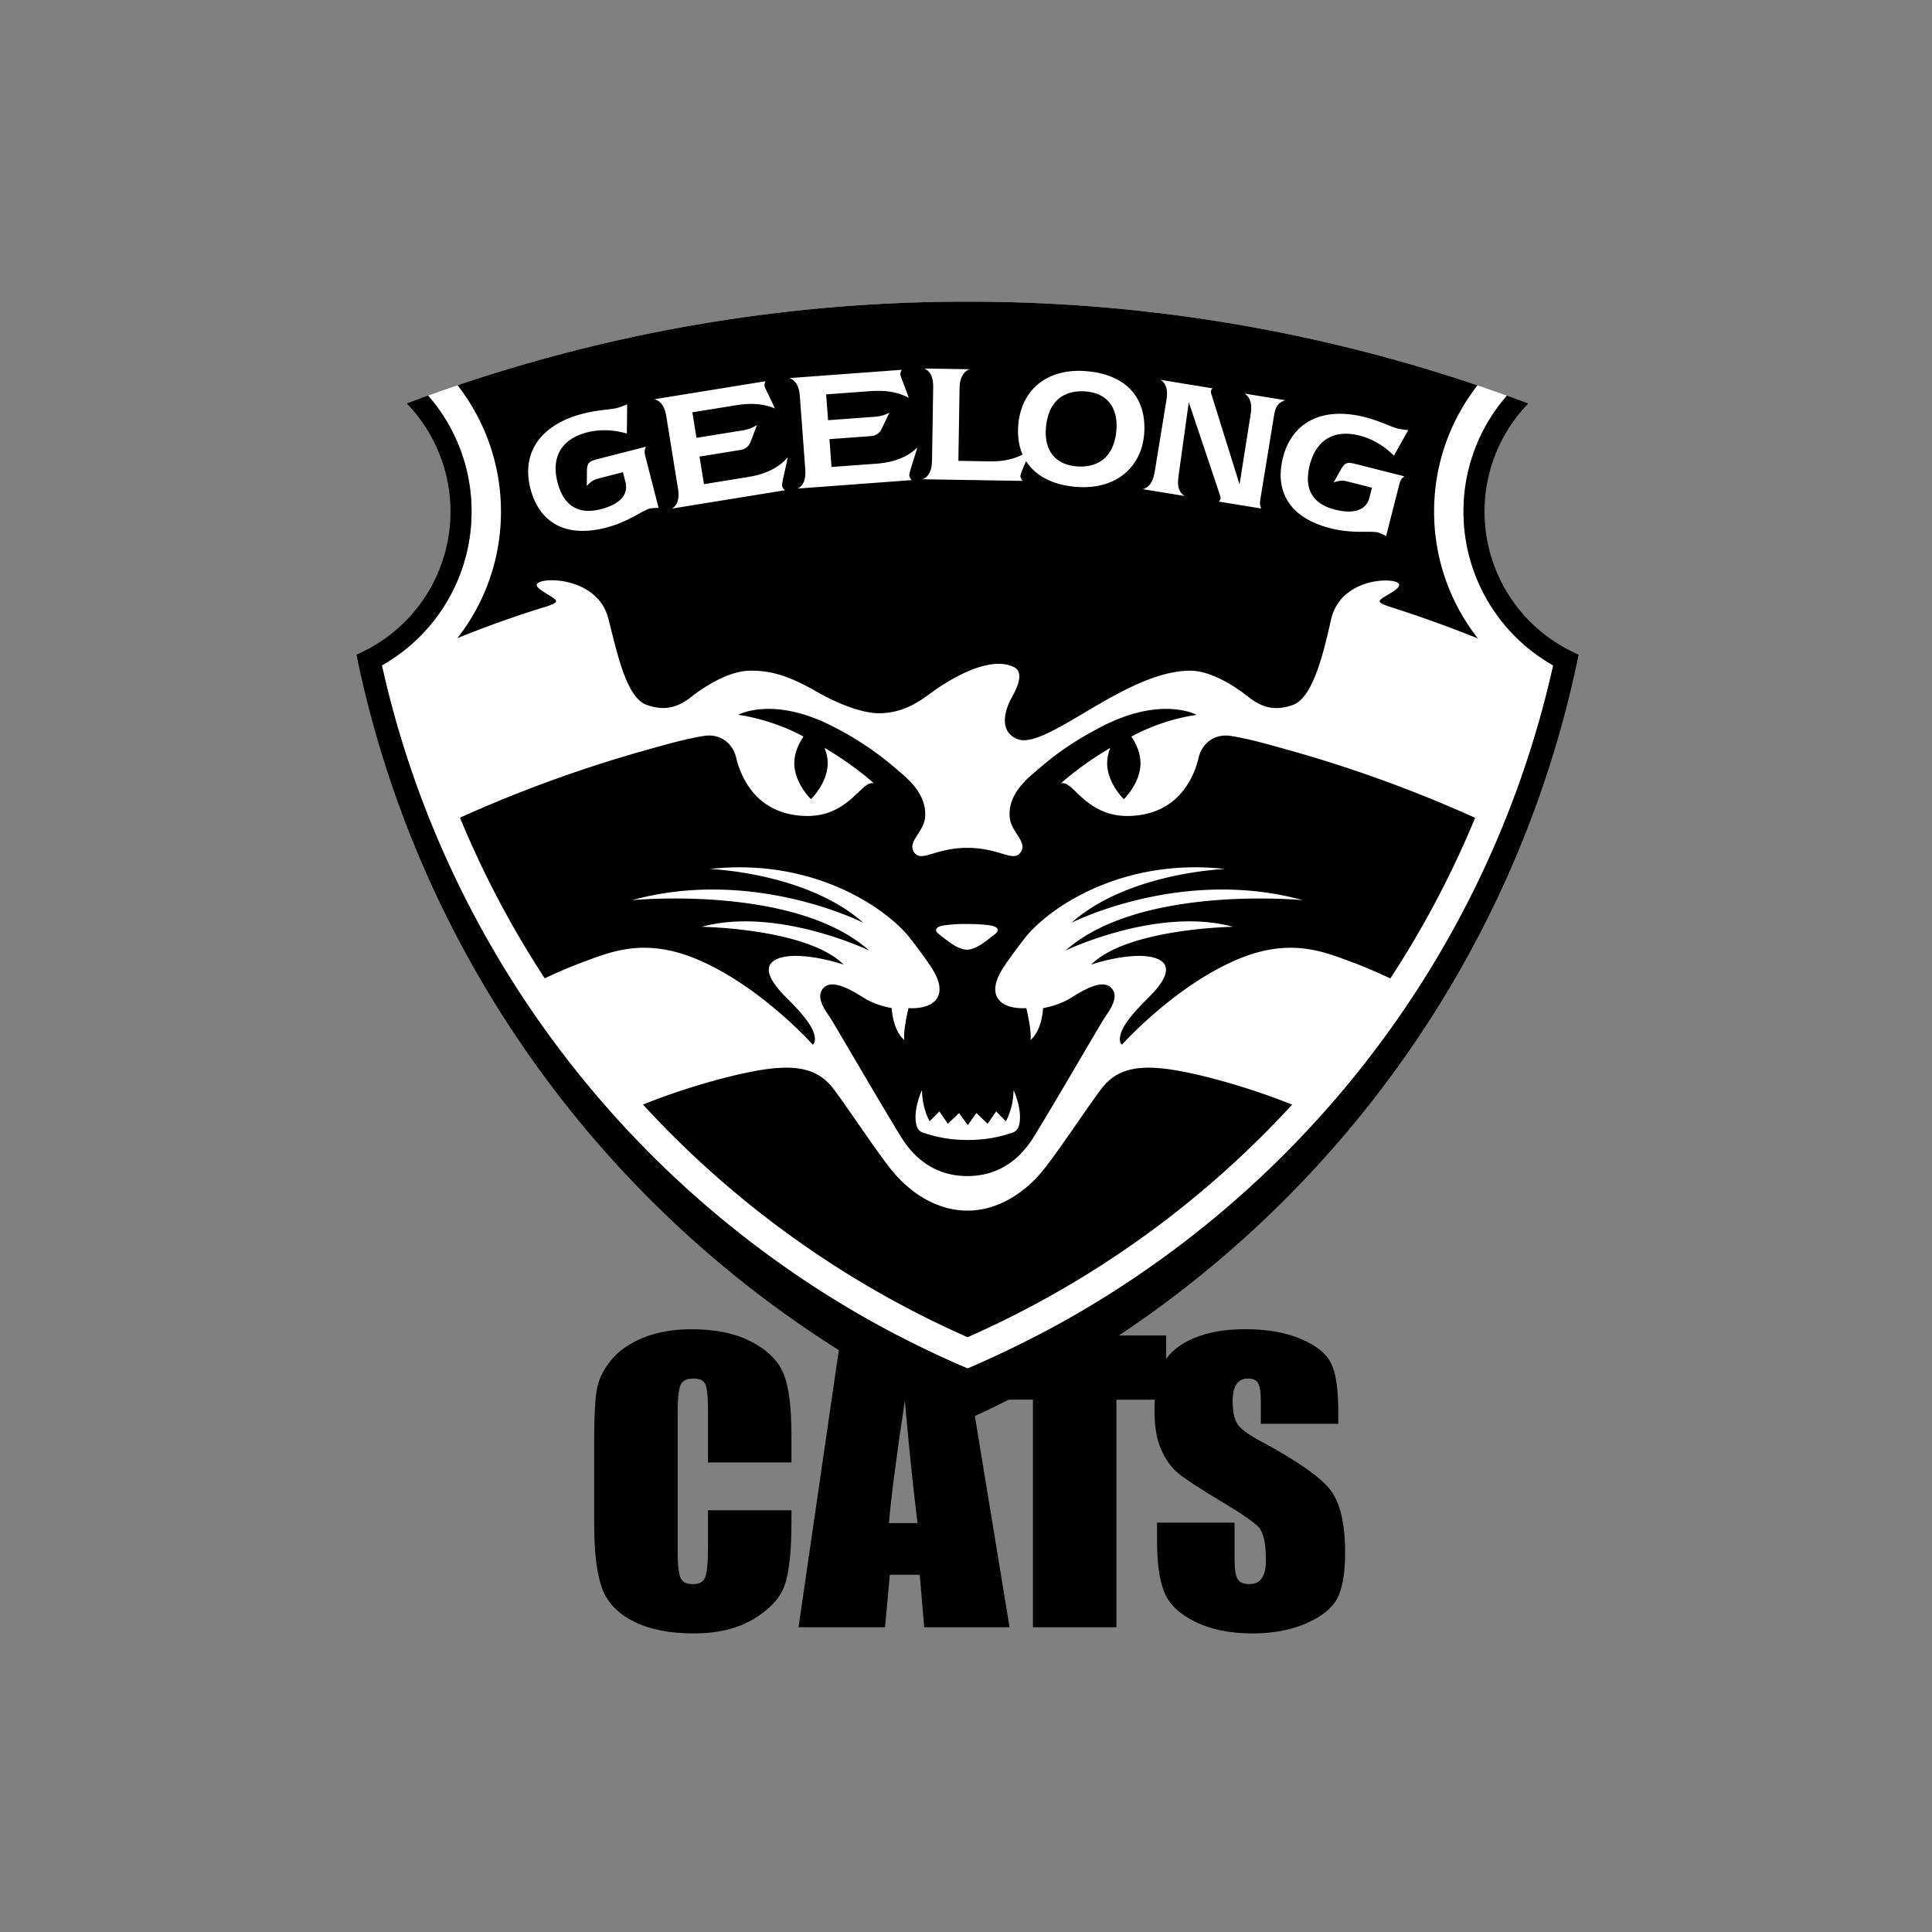
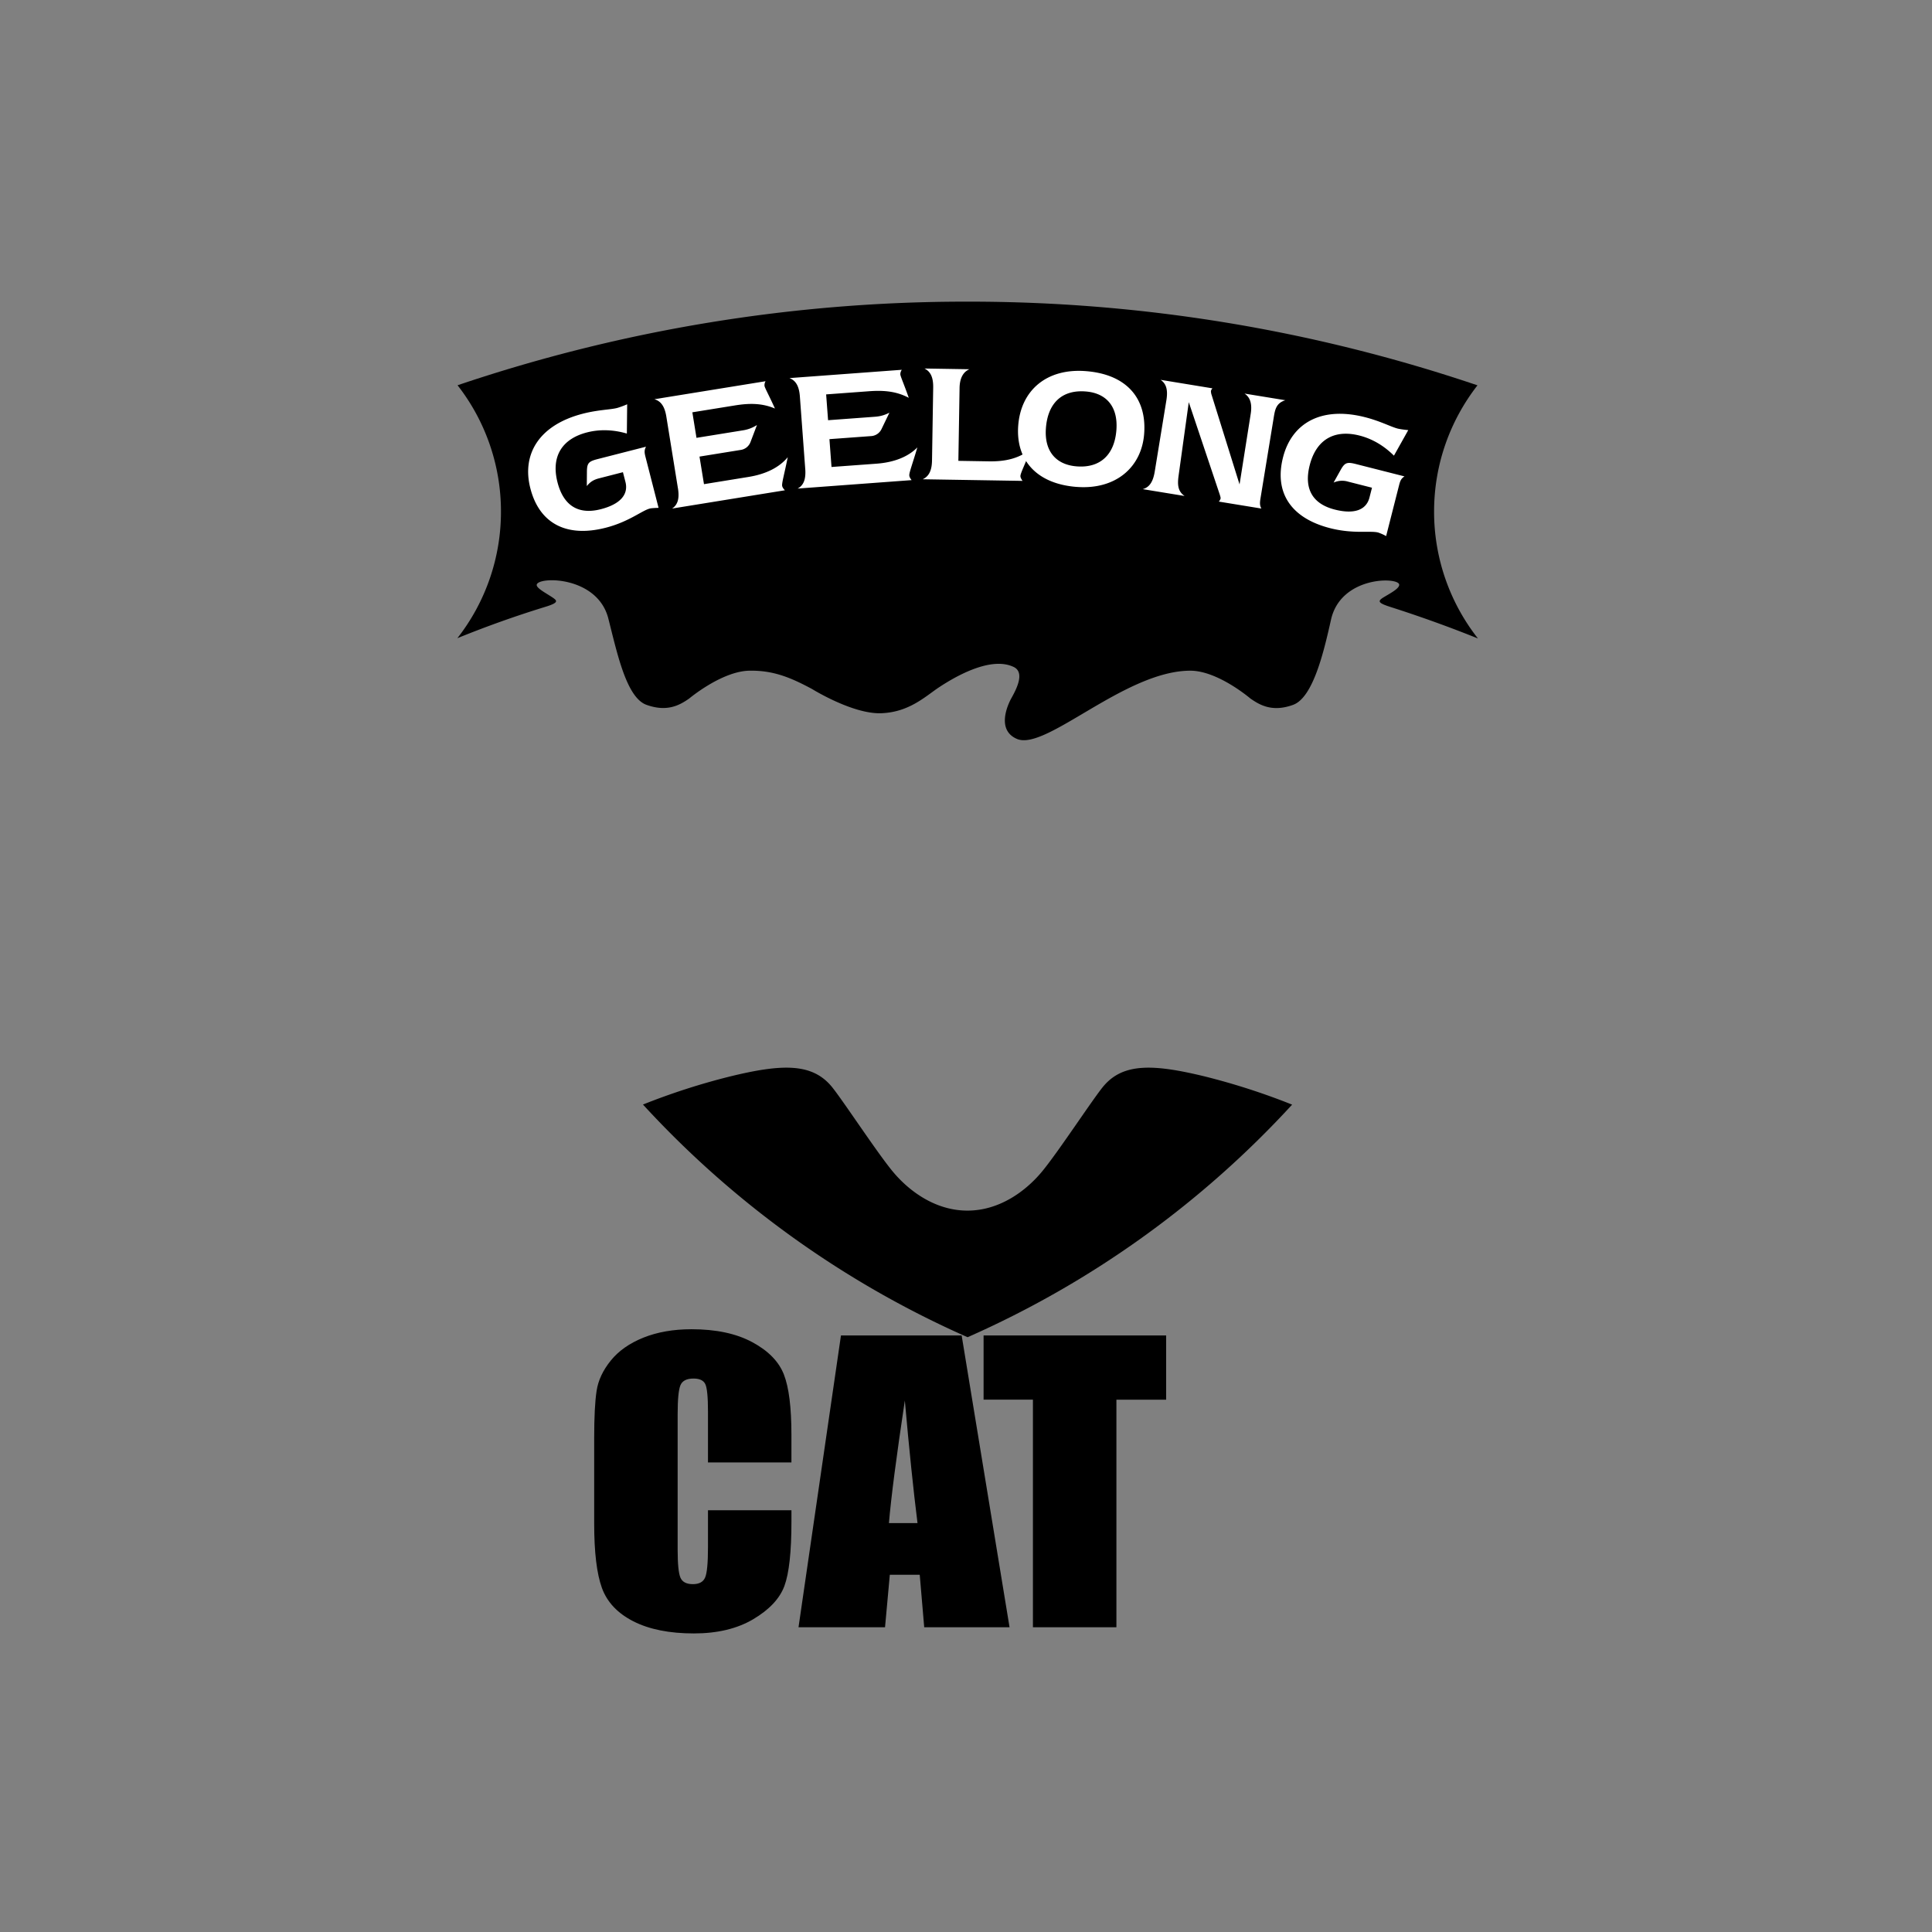
<svg xmlns="http://www.w3.org/2000/svg" width="100" height="100" fill="none">
  <rect width="100%" height="100%" fill="#808080" stroke="none" />
  <path fill-rule="evenodd" clip-rule="evenodd" d="M40.965 75.697h-4.32v-2.628c0-.764-.047-1.242-.14-1.43-.092-.19-.294-.286-.61-.286-.355 0-.58.117-.676.347-.095.23-.144.728-.144 1.493v7.026c0 .735.049 1.215.144 1.439.096.225.311.337.646.337.322 0 .532-.113.63-.339.1-.224.15-.752.15-1.582V78.17h4.32v.59c0 1.565-.122 2.674-.364 3.329-.243.654-.78 1.227-1.612 1.72-.83.492-1.856.737-3.072.737-1.265 0-2.309-.208-3.13-.625-.82-.416-1.364-.994-1.632-1.73-.267-.738-.4-1.847-.4-3.329v-4.414c0-1.089.04-1.905.124-2.45.08-.545.326-1.068.733-1.573.407-.504.971-.9 1.693-1.19.721-.288 1.55-.434 2.489-.434 1.27 0 2.321.224 3.149.672.827.446 1.372 1.004 1.631 1.671.261.669.39 1.707.39 3.116v1.437zm6.525 3.137c-.215-1.71-.433-3.825-.656-6.344-.435 2.893-.71 5.007-.823 6.344h1.479zm2.285-9.712l2.479 15.104h-4.417l-.232-2.718h-1.548l-.248 2.718h-4.478l2.197-15.104h6.247zm10.584 0v3.325h-2.574v11.779h-4.321v-11.78H50.91v-3.324h9.448z" fill="color(display-p3 0 .133 .267)" />
-   <path fill-rule="evenodd" clip-rule="evenodd" d="M69.27 73.696h-4.01V72.57c0-.524-.052-.858-.154-1.002-.102-.144-.274-.216-.514-.216-.261 0-.457.097-.59.29-.134.194-.2.488-.2.881 0 .507.073.887.223 1.144.14.255.547.563 1.217.923 1.925 1.035 3.135 1.885 3.634 2.551.5.666.748 1.74.748 3.221 0 1.077-.139 1.872-.415 2.382-.277.512-.813.939-1.606 1.284-.792.345-1.717.518-2.77.518-1.155 0-2.142-.198-2.958-.598-.818-.398-1.353-.906-1.606-1.522-.253-.617-.38-1.49-.38-2.625v-.99H63.9v1.844c0 .569.058.932.17 1.095.113.164.313.243.601.243.29 0 .502-.102.643-.308.14-.206.211-.512.211-.917 0-.891-.133-1.475-.4-1.749-.27-.275-.946-.731-2.02-1.37-1.076-.646-1.789-1.115-2.137-1.407-.349-.293-.638-.698-.868-1.214-.229-.516-.343-1.177-.343-1.98 0-1.158.162-2.003.488-2.539.324-.535.85-.954 1.575-1.256.725-.302 1.601-.454 2.628-.454 1.121 0 2.077.165 2.868.496.79.33 1.313.745 1.57 1.247.256.502.384 1.353.384 2.557v.596z" fill="color(display-p3 0 .133 .267)" />
-   <path fill-rule="evenodd" clip-rule="evenodd" d="M19.767 34.44c3.66 16.44 15.127 29.936 30.313 36.393 15.185-6.457 26.652-19.953 30.313-36.392a9.142 9.142 0 01-4.642-7.96 9.11 9.11 0 012.246-6.001 82.032 82.032 0 00-27.92-4.867 82.043 82.043 0 00-27.918 4.864 9.107 9.107 0 012.249 6.004 9.142 9.142 0 01-4.641 7.96z" fill="#fff" />
-   <path fill-rule="evenodd" clip-rule="evenodd" d="M76.84 26.481a8.03 8.03 0 012.261-5.595 81.45 81.45 0 00-1.103-.406 9.106 9.106 0 00-2.247 6.001 9.141 9.141 0 004.642 7.96C76.732 50.88 65.264 64.376 50.08 70.833 34.895 64.376 23.427 50.88 19.766 34.441a9.141 9.141 0 004.642-7.96 9.11 9.11 0 00-2.248-6.004c-.37.133-.738.268-1.104.407a8.06 8.06 0 01-2.605 12.999c3.613 17.68 15.596 32.316 31.629 39.585 16.032-7.27 28.016-21.904 31.629-39.586a8.059 8.059 0 01-4.87-7.401z" fill="color(display-p3 0 .133 .267)" />
  <path fill-rule="evenodd" clip-rule="evenodd" d="M28.616 30.937c-.323-.223-.887-.502-.833-.683.126-.421 3.145-.433 3.704 1.76.46 1.804.938 4.095 1.974 4.468 1.09.392 1.742 0 2.213-.328 0 0 1.68-1.41 3.109-1.439 1.257-.023 2.153.363 3.242.944 0 0 2.098 1.306 3.573 1.258 1.476-.049 2.322-.895 3.024-1.355.701-.46 2.616-1.63 3.846-1.04.605.29.12 1.186-.122 1.62-.163.295-.804 1.636.292 2.105 1.49.639 5.587-3.532 8.973-3.532 1.43 0 3.109 1.44 3.109 1.44.471.327 1.124.725 2.213.327 1.032-.38 1.585-2.733 1.96-4.409.508-2.264 3.496-2.214 3.529-1.814.017.195-.432.433-.766.633-.357.213-.377.306.322.527a65.958 65.958 0 014.52 1.628 10.61 10.61 0 01-2.27-6.566c0-2.462.84-4.73 2.246-6.536a82.079 82.079 0 00-26.398-4.332 82.102 82.102 0 00-26.393 4.328 10.615 10.615 0 012.247 6.54 10.61 10.61 0 01-2.257 6.552 54.942 54.942 0 014.523-1.614c.731-.22.656-.32.42-.482zm28.525 25.255c-.506.583-2.4 3.49-3.237 4.485-.85 1.009-2.2 1.984-3.83 1.984-1.632 0-2.981-.975-3.832-1.984-.837-.994-2.73-3.902-3.237-4.485-1.014-1.169-2.554-1.127-5.233-.471a34.952 34.952 0 00-4.492 1.45 50.462 50.462 0 0016.802 12.043A50.444 50.444 0 0066.88 57.176a35.051 35.051 0 00-4.506-1.456c-2.68-.654-4.22-.697-5.233.472z" fill="color(display-p3 0 .133 .267)" />
-   <path fill-rule="evenodd" clip-rule="evenodd" d="M51.546 48.311c-.474.375-1.027.845-1.499.845-.47 0-1.024-.47-1.497-.845-.174-.144-.142-.343.29-.41a8.005 8.005 0 011.207-.075c.533 0 .916.03 1.21.075.43.067.462.266.289.41zm.015 9.215l.501.508s.382-.611.4-1.61c0 0 .424.89.314 1.663-.018.128-.06.441-.375.54-.314.099-1.076.378-2.31.378-1.233 0-1.996-.28-2.31-.377-.315-.1-.356-.413-.374-.54-.111-.773.314-1.663.314-1.663.018.998.399 1.609.399 1.609l.502-.508.44.641.582-.556.447.626.447-.626.581.556.442-.641zm15.297-18.658c-1.329-.373-2.15-.612-3.147-.775-.818-.135-1.486.361-1.663 1.101-.257 1.077-.998 2.653-2.964 2.98-2.8.467-3.477-1.847-4.175-1.625 0 0 1-.927 2.56-1.839a2.18 2.18 0 00-.163.795c0 1.028.864 1.862.864 1.862s.862-.834.862-1.862c0-.548-.244-1.04-.473-1.38A10.371 10.371 0 0161.937 37s-1.848-1.031-5.054.68c-.87.465-1.913 1.05-3.3 2.267-.33.29-1.482 1.17-1.31 2.43.1.73.963 1.237.527 1.777-.38.472-1.095-.27-2.727-.27s-2.346.742-2.728.27c-.436-.54.427-1.048.527-1.777.172-1.26-.98-2.14-1.31-2.43a16.04 16.04 0 00-3.3-2.267c-3.206-1.711-5.054-.68-5.054-.68s1.682.196 3.379 1.124c-.23.34-.474.832-.474 1.38 0 1.028.863 1.862.863 1.862s.864-.834.864-1.862c0-.285-.068-.553-.163-.795 1.56.912 2.56 1.84 2.56 1.84-.699-.223-1.376 2.091-4.175 1.625-1.967-.328-2.707-1.904-2.965-2.98-.176-.74-.845-1.237-1.663-1.102-.997.163-1.817.402-3.146.775a68.163 68.163 0 00-9.48 3.456 50.17 50.17 0 004.388 8.315 25.704 25.704 0 011.885-.806c1.573-.579 3.384-1.396 6.343-.028 3.136 1.45 5.648 4.269 5.648 4.269.176-.112.123-.513-.049-.843-.303-.585-.985-1.257-1.36-1.634-1.92-1.919-.161-2.125.534-2.119 1.217.01 2.474.454 2.474.454-1.876-1.879-7.348-1.96-7.348-1.96 3.888-1.063 8.664 1.225 8.664 1.225-3.853-3.425-12.272-2.604-12.272-2.604 6.278-1.73 11.971 1.17 11.971 1.17-2.936-2.607-7.952-2.783-7.952-2.783 5.391-.602 9.197 2.061 10.386 3.6.939 1.219 1.178 1.63 1.26 1.786.091.172.483.895.048 1.402-.435.508-1.403.411-1.403.411s-.29 1.186-.218 1.646c0 0-.557-.363-.653-1.646 0 0-.774-.12-1.402-.507-.63-.386-1.622-1.016-2.106-.556-.483.459.073 1.185.316 1.548.241.363 3.337 5.703 3.833 6.423.586.852 1.596 1.787 3.278 1.787 1.681 0 2.69-.935 3.278-1.787.496-.72 3.591-6.06 3.833-6.423.242-.363.799-1.09.315-1.548-.484-.46-1.476.17-2.105.556-.628.387-1.403.508-1.403.508-.096 1.282-.653 1.645-.653 1.645.073-.46-.217-1.646-.217-1.646s-.968.097-1.403-.41c-.436-.508-.045-1.231.048-1.403.082-.157.32-.567 1.26-1.785 1.188-1.54 4.994-4.203 10.386-3.602 0 0-5.017.177-7.952 2.784 0 0 5.693-2.9 11.971-1.17 0 0-8.42-.82-12.273 2.604 0 0 4.777-2.288 8.664-1.225 0 0-5.471.081-7.347 1.96 0 0 1.257-.443 2.474-.454.695-.006 2.454.2.534 2.12-.375.376-1.057 1.048-1.36 1.633-.173.33-.226.731-.049.843 0 0 2.511-2.818 5.648-4.269 2.959-1.368 4.77-.55 6.343.028.54.199 1.199.486 1.899.811a50.11 50.11 0 004.388-8.313 68.19 68.19 0 00-9.494-3.463z" fill="color(display-p3 0 .133 .267)" />
  <path fill-rule="evenodd" clip-rule="evenodd" d="M33.633 26.323c-.408.104-1.08.685-2.283.993-2.055.526-3.44-.243-3.9-2.045-.454-1.773.462-3.28 2.725-3.86.797-.204 1.414-.203 1.767-.294a4.16 4.16 0 00.52-.192l-.016 1.516c-.71-.207-1.409-.227-2.061-.06-1.313.337-1.866 1.264-1.53 2.58.311 1.213 1.08 1.693 2.24 1.396 1.004-.257 1.445-.759 1.278-1.412l-.13-.504-1.23.316c-.263.067-.45.165-.64.402l.006-.767c.008-.42.091-.51.544-.627l2.516-.644c-.112.198-.075.347-.02.561l.668 2.604c-.22.008-.373.016-.455.037zm1.457-1.045l-.601-3.718c-.084-.514-.271-.796-.619-.896l5.756-.932a.397.397 0 00-.055.243c.019.114.23.48.54 1.171-.68-.289-1.342-.28-2.09-.158l-2.185.353.214 1.322 2.417-.391c.322-.052.54-.166.713-.272l-.332.874a.641.641 0 01-.52.416l-2.122.343.232 1.427 2.306-.374c.913-.147 1.604-.503 2.03-1.022-.173.858-.313 1.34-.29 1.482.013.077.062.146.142.231l-5.84.946c.3-.195.388-.532.305-1.045zm6.589-1.006l-.278-3.756c-.04-.52-.202-.816-.539-.946l5.816-.43a.39.39 0 00-.077.237c.009.116.187.498.437 1.214-.654-.347-1.313-.396-2.068-.34l-2.209.163.1 1.336 2.441-.18c.326-.024.554-.118.734-.21l-.406.843a.64.64 0 01-.554.37l-2.144.157.107 1.441L45.37 24c.922-.068 1.642-.363 2.112-.842-.247.84-.428 1.307-.417 1.45.005.078.048.152.12.243l-5.9.437c.317-.168.433-.496.395-1.015zm6.171-5.198l2.327.038c-.33.14-.503.474-.51.974l-.062 3.767 1.58.026c.887.014 1.58-.158 2.187-.65-.322.815-.553 1.264-.555 1.409-.002.077.044.154.108.252l-5.167-.084c.329-.149.475-.464.483-.975l.061-3.767c.008-.52-.127-.83-.452-.99z" fill="#fff" />
  <path fill-rule="evenodd" clip-rule="evenodd" d="M57.785 22.254c.089-1.191-.505-1.912-1.604-1.993-1.212-.09-1.947.599-2.045 1.905-.087 1.172.506 1.893 1.606 1.974 1.202.09 1.946-.598 2.043-1.886zm-2.047 2.95c-2.078-.156-3.168-1.386-3.035-3.174.135-1.816 1.459-2.972 3.481-2.822 2.078.154 3.179 1.357 3.038 3.24-.128 1.73-1.462 2.906-3.484 2.755zm5.268-.597c-.076.524-.023.835.308 1.065l-2.166-.354c.356-.098.536-.391.622-.914l.601-3.68c.086-.522.008-.857-.299-1.064l2.684.44a.365.365 0 00-.079.133.655.655 0 00.04.221l1.442 4.62.575-3.636c.086-.523-.018-.872-.318-1.067l2.112.345c-.47.148-.532.47-.601.897l-.008.049-.68 4.154c-.032.2-.039.355.05.506l-2.204-.36a.37.37 0 00.093-.16c.006-.04-.012-.1-.043-.203l-1.604-4.783-.525 3.79zm10.324 2.955c-.407-.104-1.274.083-2.479-.223-2.055-.524-2.901-1.862-2.442-3.664.451-1.774 1.978-2.658 4.242-2.082.797.203 1.339.5 1.692.59.108.027.294.055.548.08l-.741 1.322c-.523-.521-1.128-.874-1.78-1.04-1.314-.334-2.243.215-2.579 1.531-.309 1.214.137 2.004 1.296 2.299 1.005.255 1.632.027 1.798-.627l.129-.504-1.232-.313a1.078 1.078 0 00-.755.047l.374-.671c.208-.364.325-.404.777-.289l2.519.64c-.195.12-.233.27-.288.484l-.663 2.605a2.629 2.629 0 00-.415-.185z" fill="#fff" />
</svg>